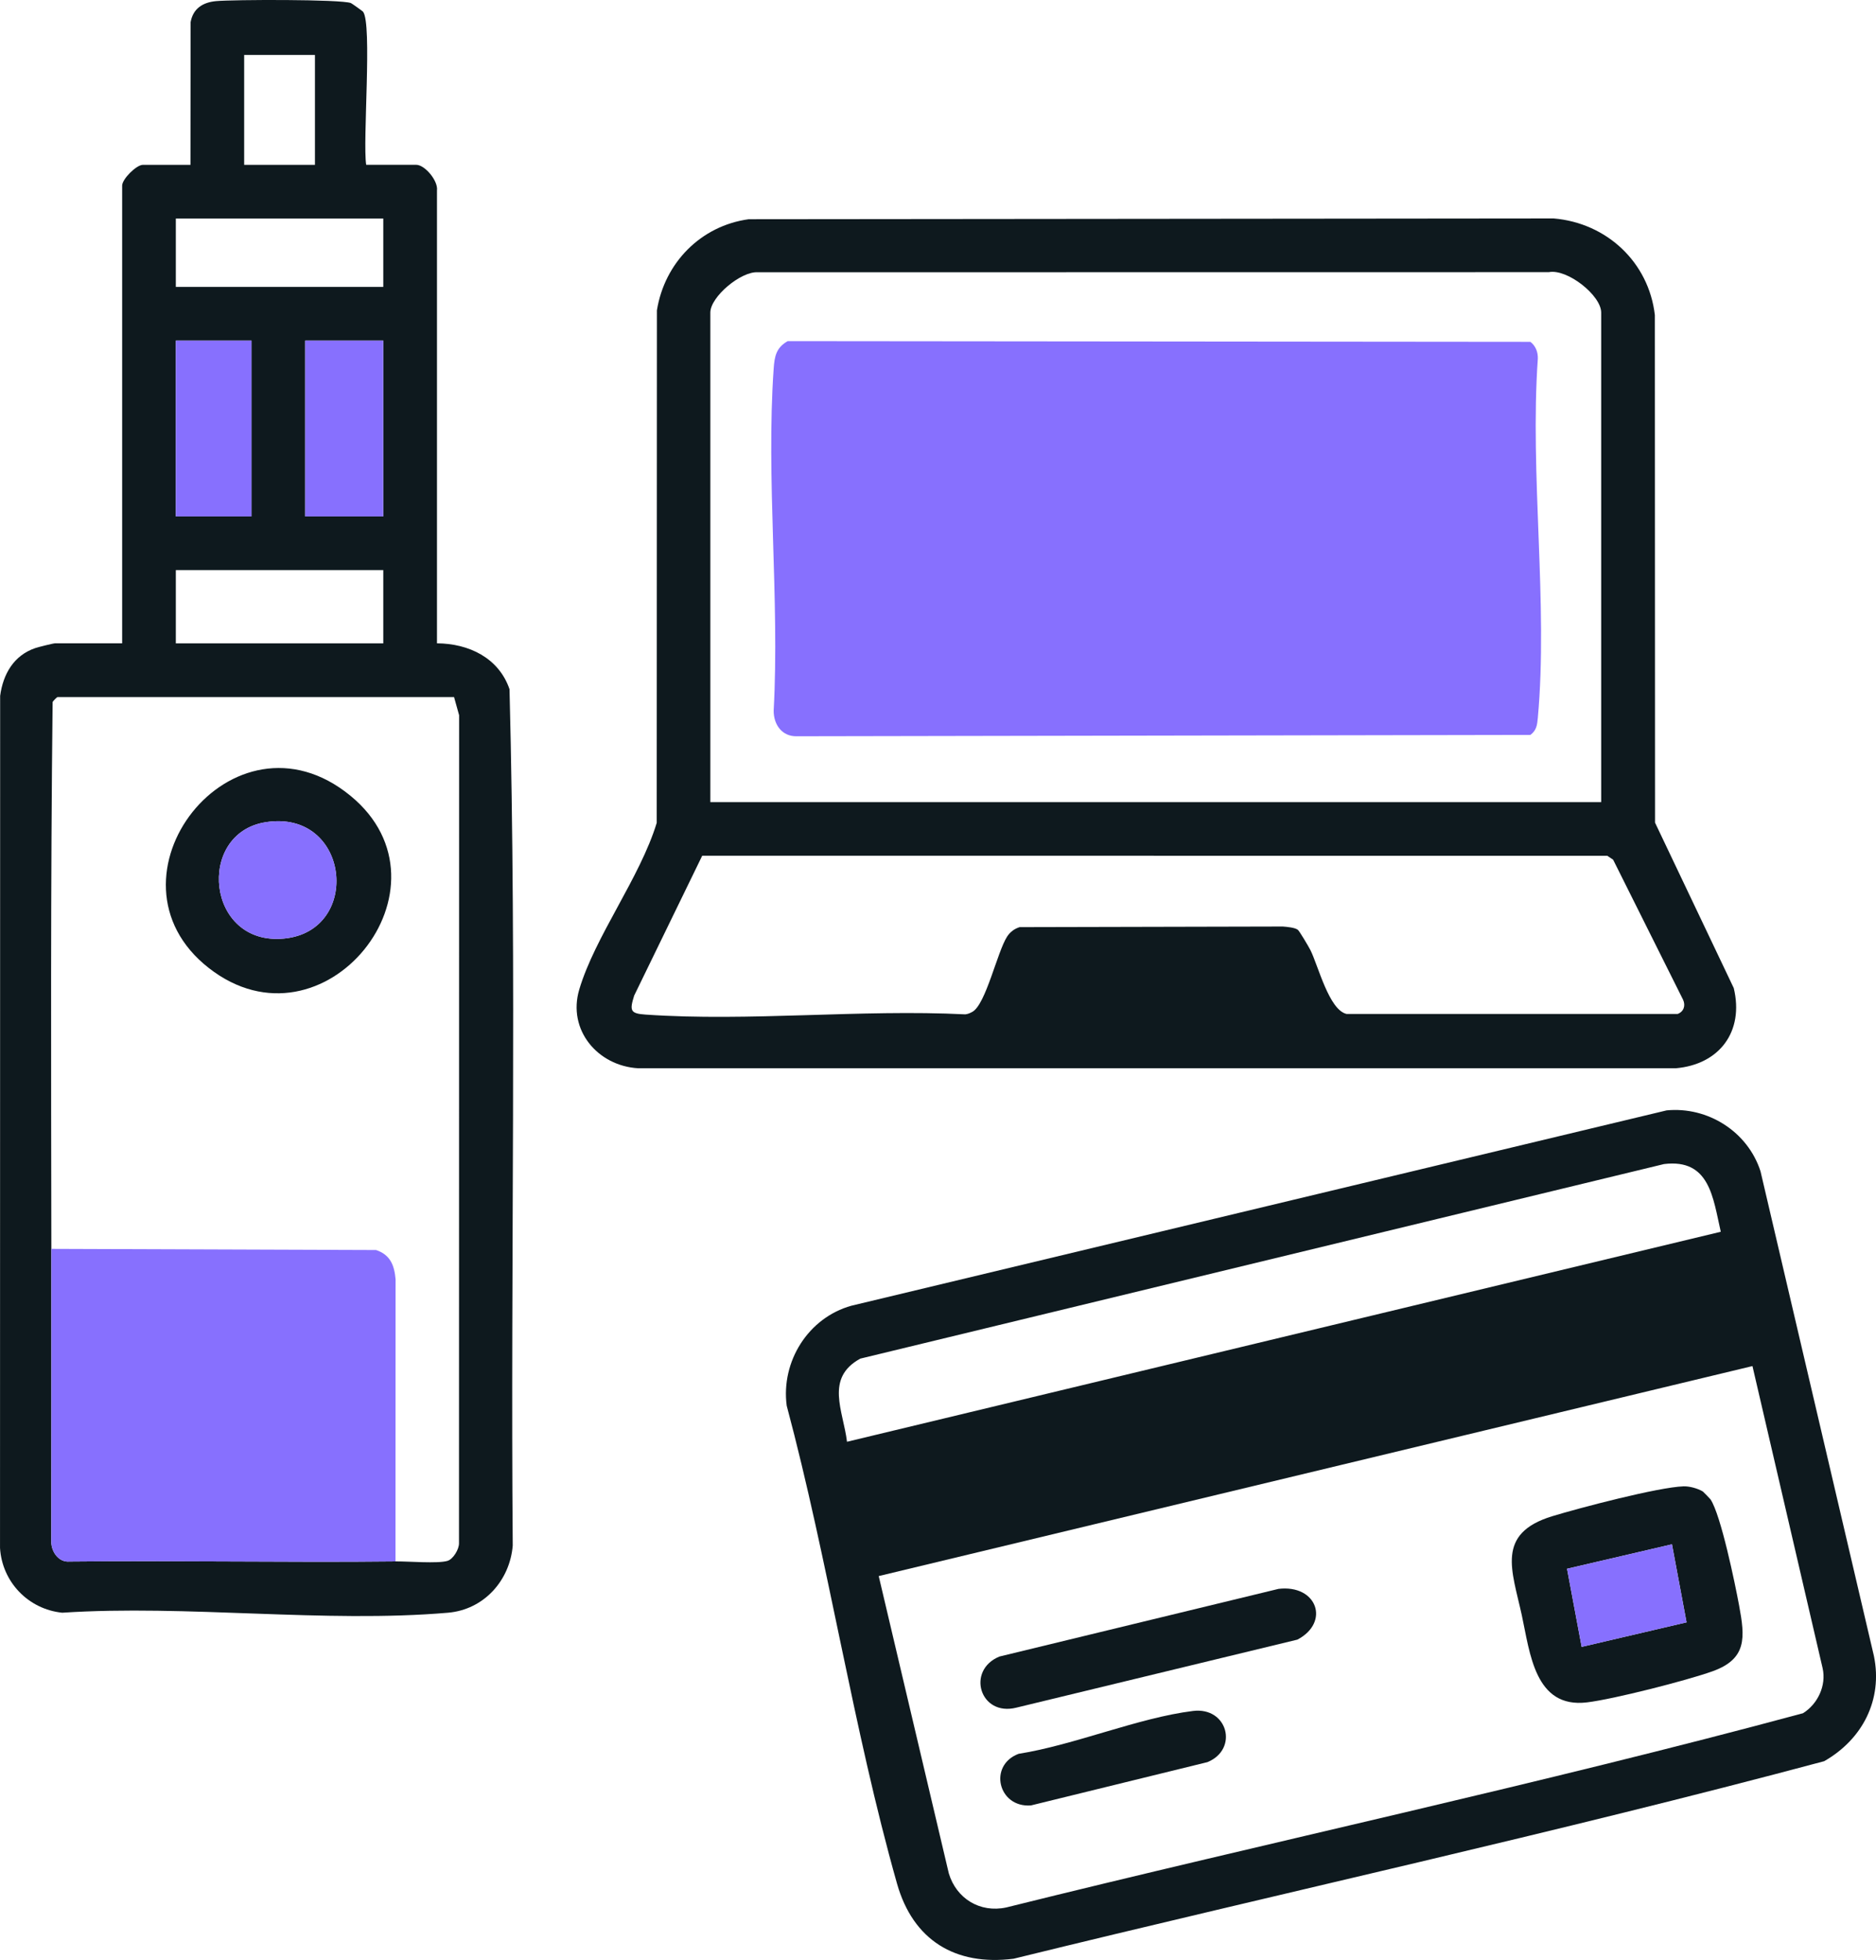
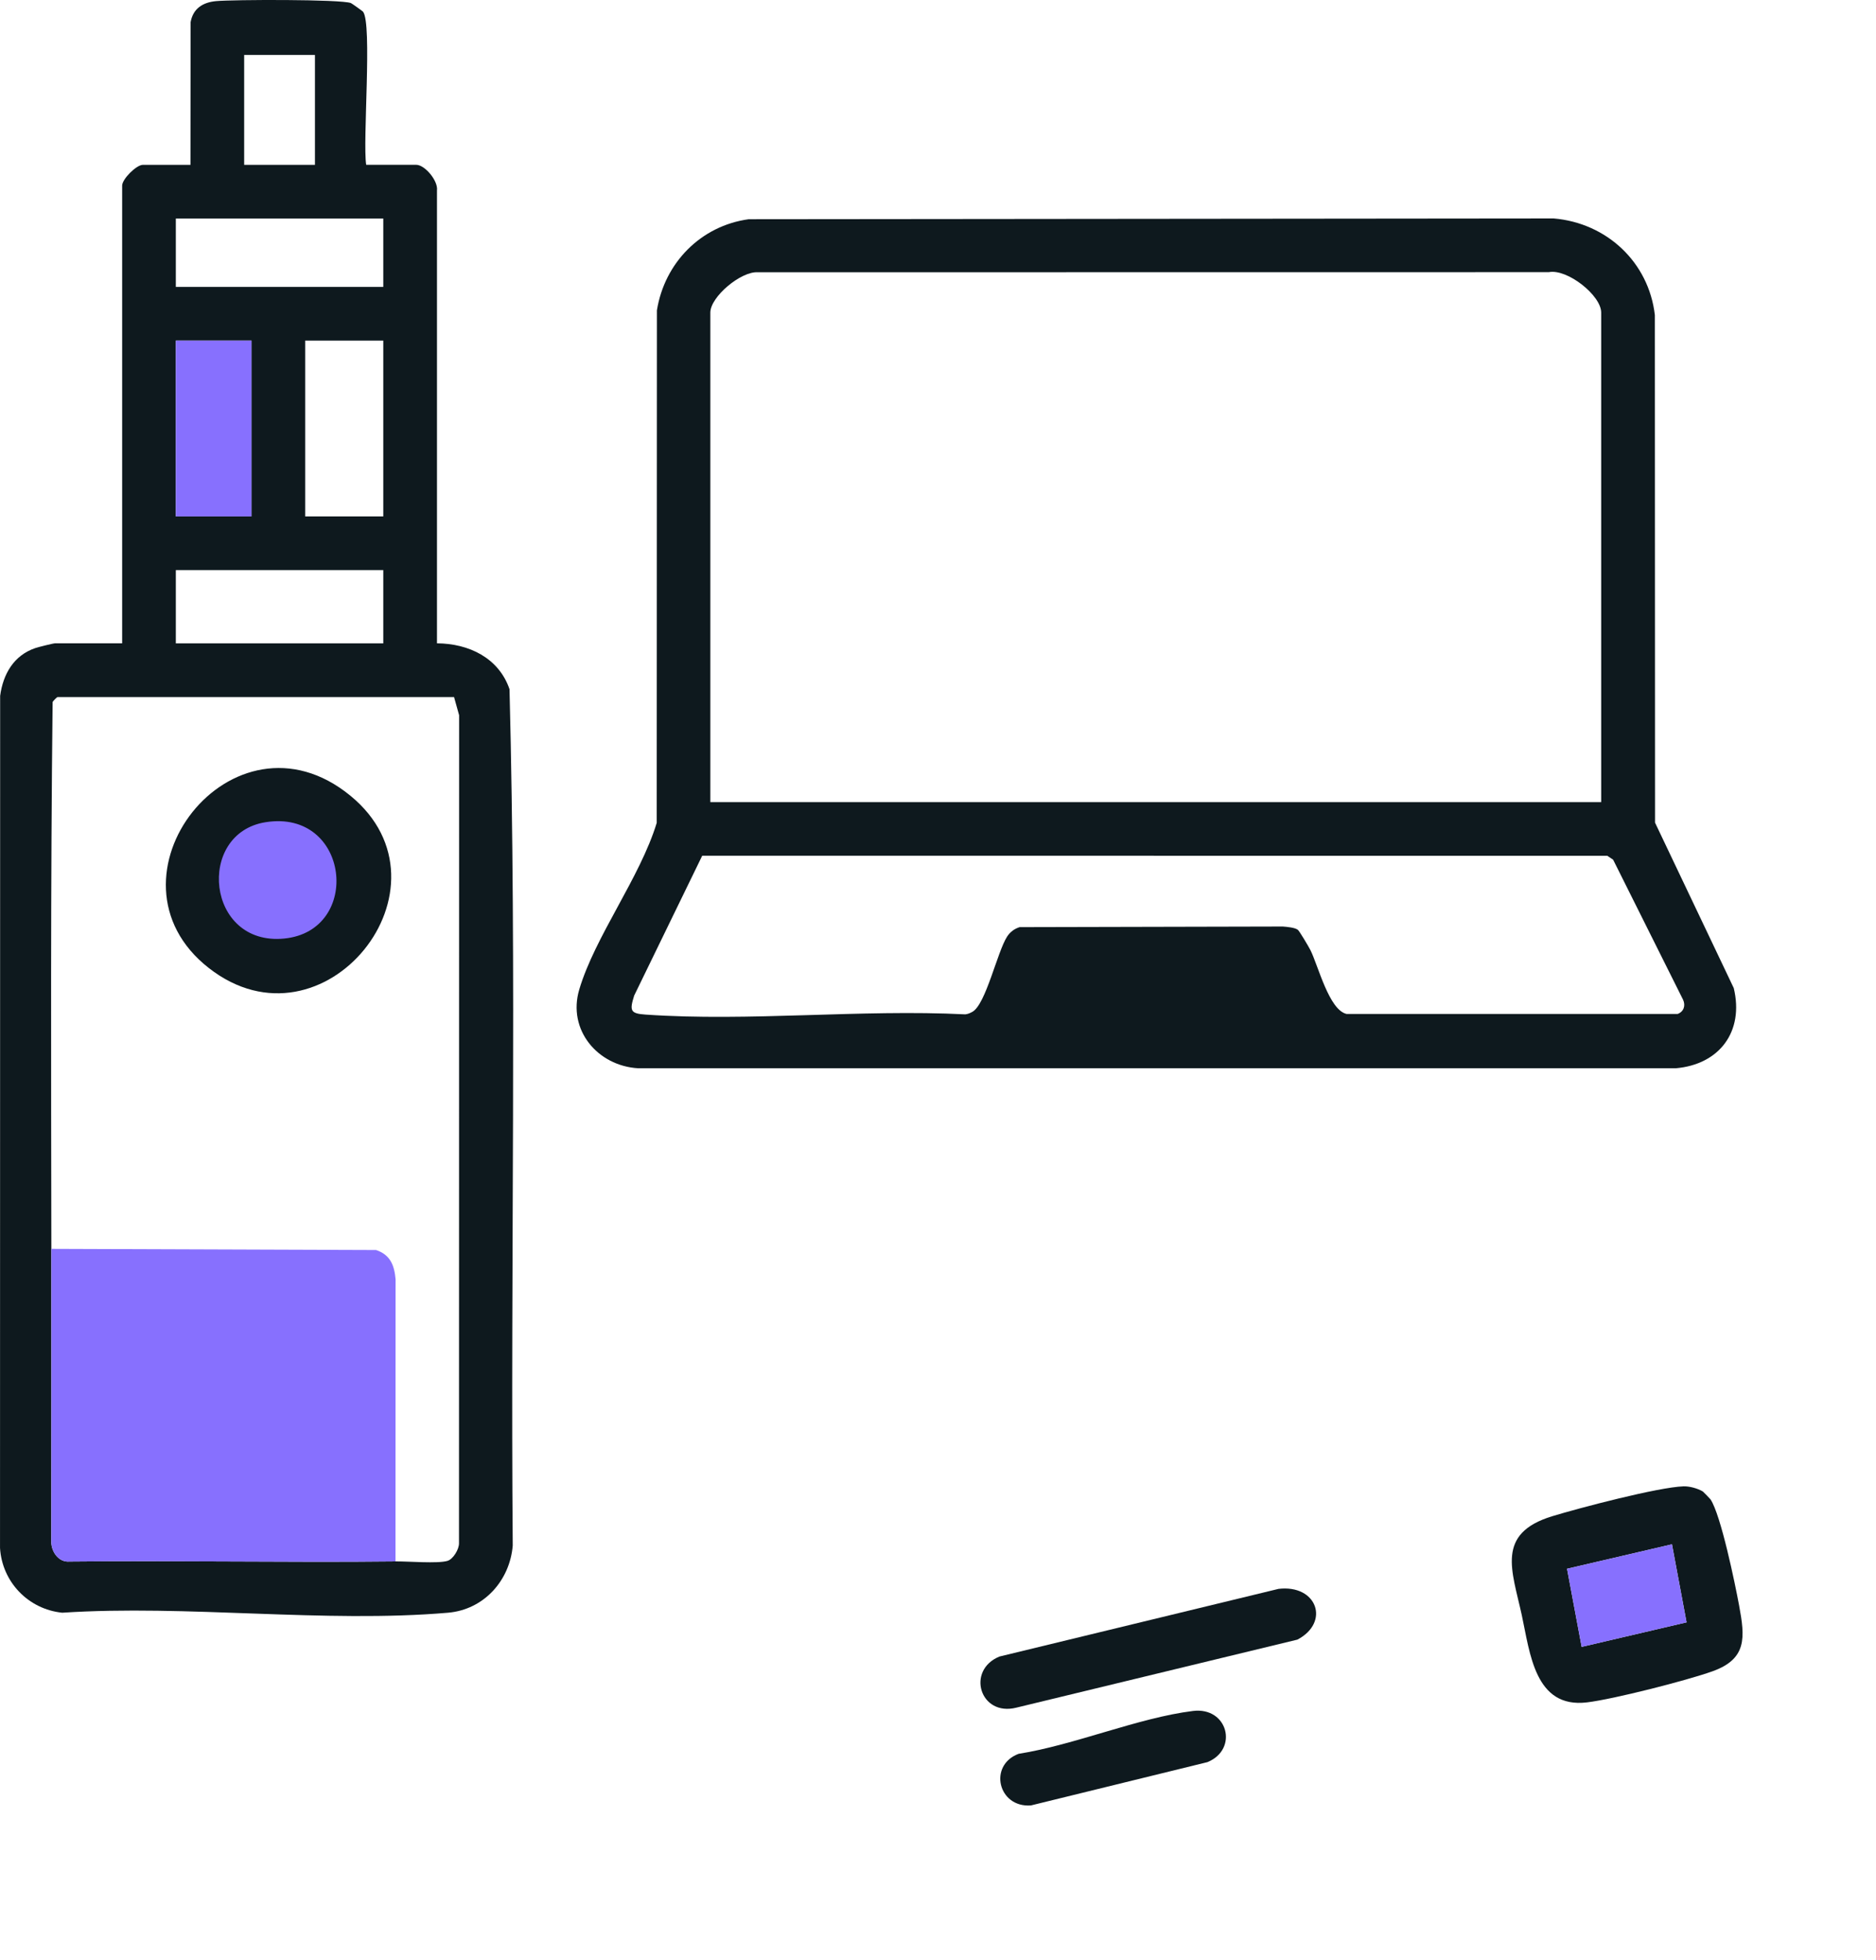
<svg xmlns="http://www.w3.org/2000/svg" viewBox="0 0 768.64 802.76" id="Layer_2">
  <defs>
    <style>
      .cls-1 {
        fill: #8770fe;
      }

      .cls-2 {
        fill: #0e191e;
      }
    </style>
  </defs>
  <g id="Layer_1-2">
    <g>
-       <path d="M682.81,454.79c16.89-1.65,33.27,8.68,38.51,24.94l46.47,198.53c3.69,17.98-4.75,34.2-20.4,43.09-109.97,29.4-221.48,53.74-332.1,80.9-23.91,3.02-41.2-7.62-47.75-30.73-18-63.5-28.09-131.78-45.21-195.79-2.39-18.11,8.82-36.02,26.51-40.94l333.99-80ZM705.04,504.5c-3.18-13.87-4.5-30.02-23.25-27.73l-329.31,79.69c-14.57,7.98-6.97,21.4-5.44,34.05l358-86.01ZM360.03,645.52l28.72,121.77c3.09,10.32,12.79,16.27,23.52,13.96,108.65-26.98,218.51-50.44,326.45-79.55,6.06-3.77,9.64-11.35,8.05-18.44l-28.75-123.75-357.99,86.01Z" class="cls-2" />
      <path d="M306.82,89.79l329.76-.32c21.67,1.83,38.94,17.88,41.45,39.55l.08,207.92,32.25,67.75c4.29,17.79-5.85,31.31-23.78,32.85h-425.07c-16.63-.95-29.09-15.71-24.18-32.25,6.45-21.73,24.92-45.85,31.74-68.26l.08-209.92c3.15-19.52,18.02-34.65,37.67-37.33ZM656.04,328.51v-200.5c0-7.02-13.91-18.02-21.46-16.54l-324.05.04c-6.91-.49-19.49,10.06-19.49,16.51v200.5h365ZM531.74,380.81c.64.47,4.51,7.01,5.17,8.33,3.18,6.34,7.6,24.54,14.84,26.16h135.59c2.53-.93,3.35-3.41,2.27-5.8l-28.67-57.38-2.39-1.61-370.83-.04-27.89,57.31c-1.94,6.21-1.57,7.34,4.68,7.77,42.41,2.93,88.22-2.24,130.98-.1,1.08-.11,2.02-.53,2.95-1.05,5.51-3.13,10.16-24.57,14.2-30.8,1.2-1.86,3-3.23,5.13-3.87l107.82-.25c1.69.13,4.9.4,6.17,1.34Z" class="cls-2" />
      <path d="M78.04,67.51l.06-58.43c.99-5.59,5-8.11,10.39-8.62,6.9-.65,51.24-.8,55.29.8.38.15,4.75,3.27,4.96,3.53,3.84,4.81-.22,53.36,1.3,62.71h20.5c3.57,0,9.05,6.63,8.5,10.5v185.49c13.03.09,25.32,5.95,29.72,18.79,3.01,116.65.39,233.89,1.32,350.75-1.19,14.37-11.85,26.24-26.5,27.5-50.43,4.35-107-3.36-158.08,0-13.87-1.41-24.64-12.57-25.49-26.51l.05-349.02c1.2-8.92,5.59-16.58,14.43-19.57,1.22-.41,7.31-1.94,8.06-1.94h27.5V76.01c0-2.66,5.83-8.5,8.5-8.5h19.5ZM129.04,22.51h-29v45h29V22.51ZM157.04,89.51h-85v28h85v-28ZM103.04,139.51h-31v72h31v-72ZM157.04,139.51h-32v72h32v-72ZM157.04,233.51h-85v30h85v-30ZM21.04,511.51c.06,40.16-.03,80.35-.02,120.52.27,3.88,3.17,7.94,7.46,7.54,44.51-.48,89.07.43,133.56-.06,5.18-.06,17.25.98,21.29-.21,2.36-.69,4.8-4.79,4.73-7.27l.05-339.09-2.07-7.43H23.54c-.17,0-1.76,1.54-1.98,2.02-.86,74.51-.62,149.36-.52,223.98Z" class="cls-2" />
      <path d="M162.04,639.51c-44.5.49-89.05-.41-133.56.06-4.29.4-7.19-3.65-7.46-7.54,0-40.17.08-80.36.02-120.52l133.03.47c5.82,1.93,7.5,6.21,8.01,11.99l-.04,115.54Z" class="cls-1" />
-       <rect height="72" width="32" y="139.51" x="125.04" class="cls-1" />
      <rect height="72" width="31" y="139.51" x="72.04" class="cls-1" />
      <path d="M697.69,610.87c.2.12,3.03,3.06,3.17,3.27,4.24,6.41,10.01,34.36,11.68,43.36,2.46,13.22,3.32,21.96-10.97,27.05-10.6,3.78-40.36,11.37-51.3,12.7-21.46,2.61-23.39-20.26-26.76-35.73-3.98-18.28-10.78-33.43,12.5-40.52,11.04-3.37,43.48-11.9,53.77-12.23,2.45-.08,5.79.84,7.9,2.1ZM685.03,632.51l-42.98,10.02,5.99,31.99,42.98-10.05-5.98-31.96Z" class="cls-2" />
      <path d="M523.79,650.77c15.86-1.91,21.28,13.71,7.78,20.78l-115.14,27.86c-14.91,3.77-20.67-15.29-6.94-20.93l114.29-27.7Z" class="cls-2" />
      <path d="M488.8,700.77c14.21-1.75,18.79,15.64,5.94,20.95l-72.34,17.74c-13.47,1-17.56-16.43-5.06-21.14,22.84-3.6,49.05-14.78,71.46-17.55Z" class="cls-2" />
-       <path d="M322.74,139.72l304.29.29c2.19,1.68,3.15,4.24,3.05,6.95-3.32,47.36,4.25,100.41,0,147.1-.26,2.85-.55,5.13-3.05,6.95l-300.55.55c-6.04.15-9.53-4.76-9.49-10.51,2.48-45.74-3.17-94.72,0-140.08.35-5.01,1.02-8.58,5.75-11.25Z" class="cls-1" />
-       <path d="M143.61,325.94c45.3,37.16-10.98,107.29-58.04,70.55s9.81-110.12,58.04-70.55ZM108.78,336.76c-28.6,4.57-24.3,50.79,7.65,47.65,32.14-3.16,26.92-53.18-7.65-47.65Z" class="cls-2" />
+       <path d="M143.61,325.94c45.3,37.16-10.98,107.29-58.04,70.55s9.81-110.12,58.04-70.55ZM108.78,336.76Z" class="cls-2" />
      <polygon points="685.03 632.51 691.02 664.47 648.04 674.52 642.05 642.53 685.03 632.51" class="cls-1" />
      <path d="M108.78,336.76c34.57-5.53,39.8,44.49,7.65,47.65-31.95,3.14-36.25-43.08-7.65-47.65Z" class="cls-1" />
    </g>
  </g>
</svg>